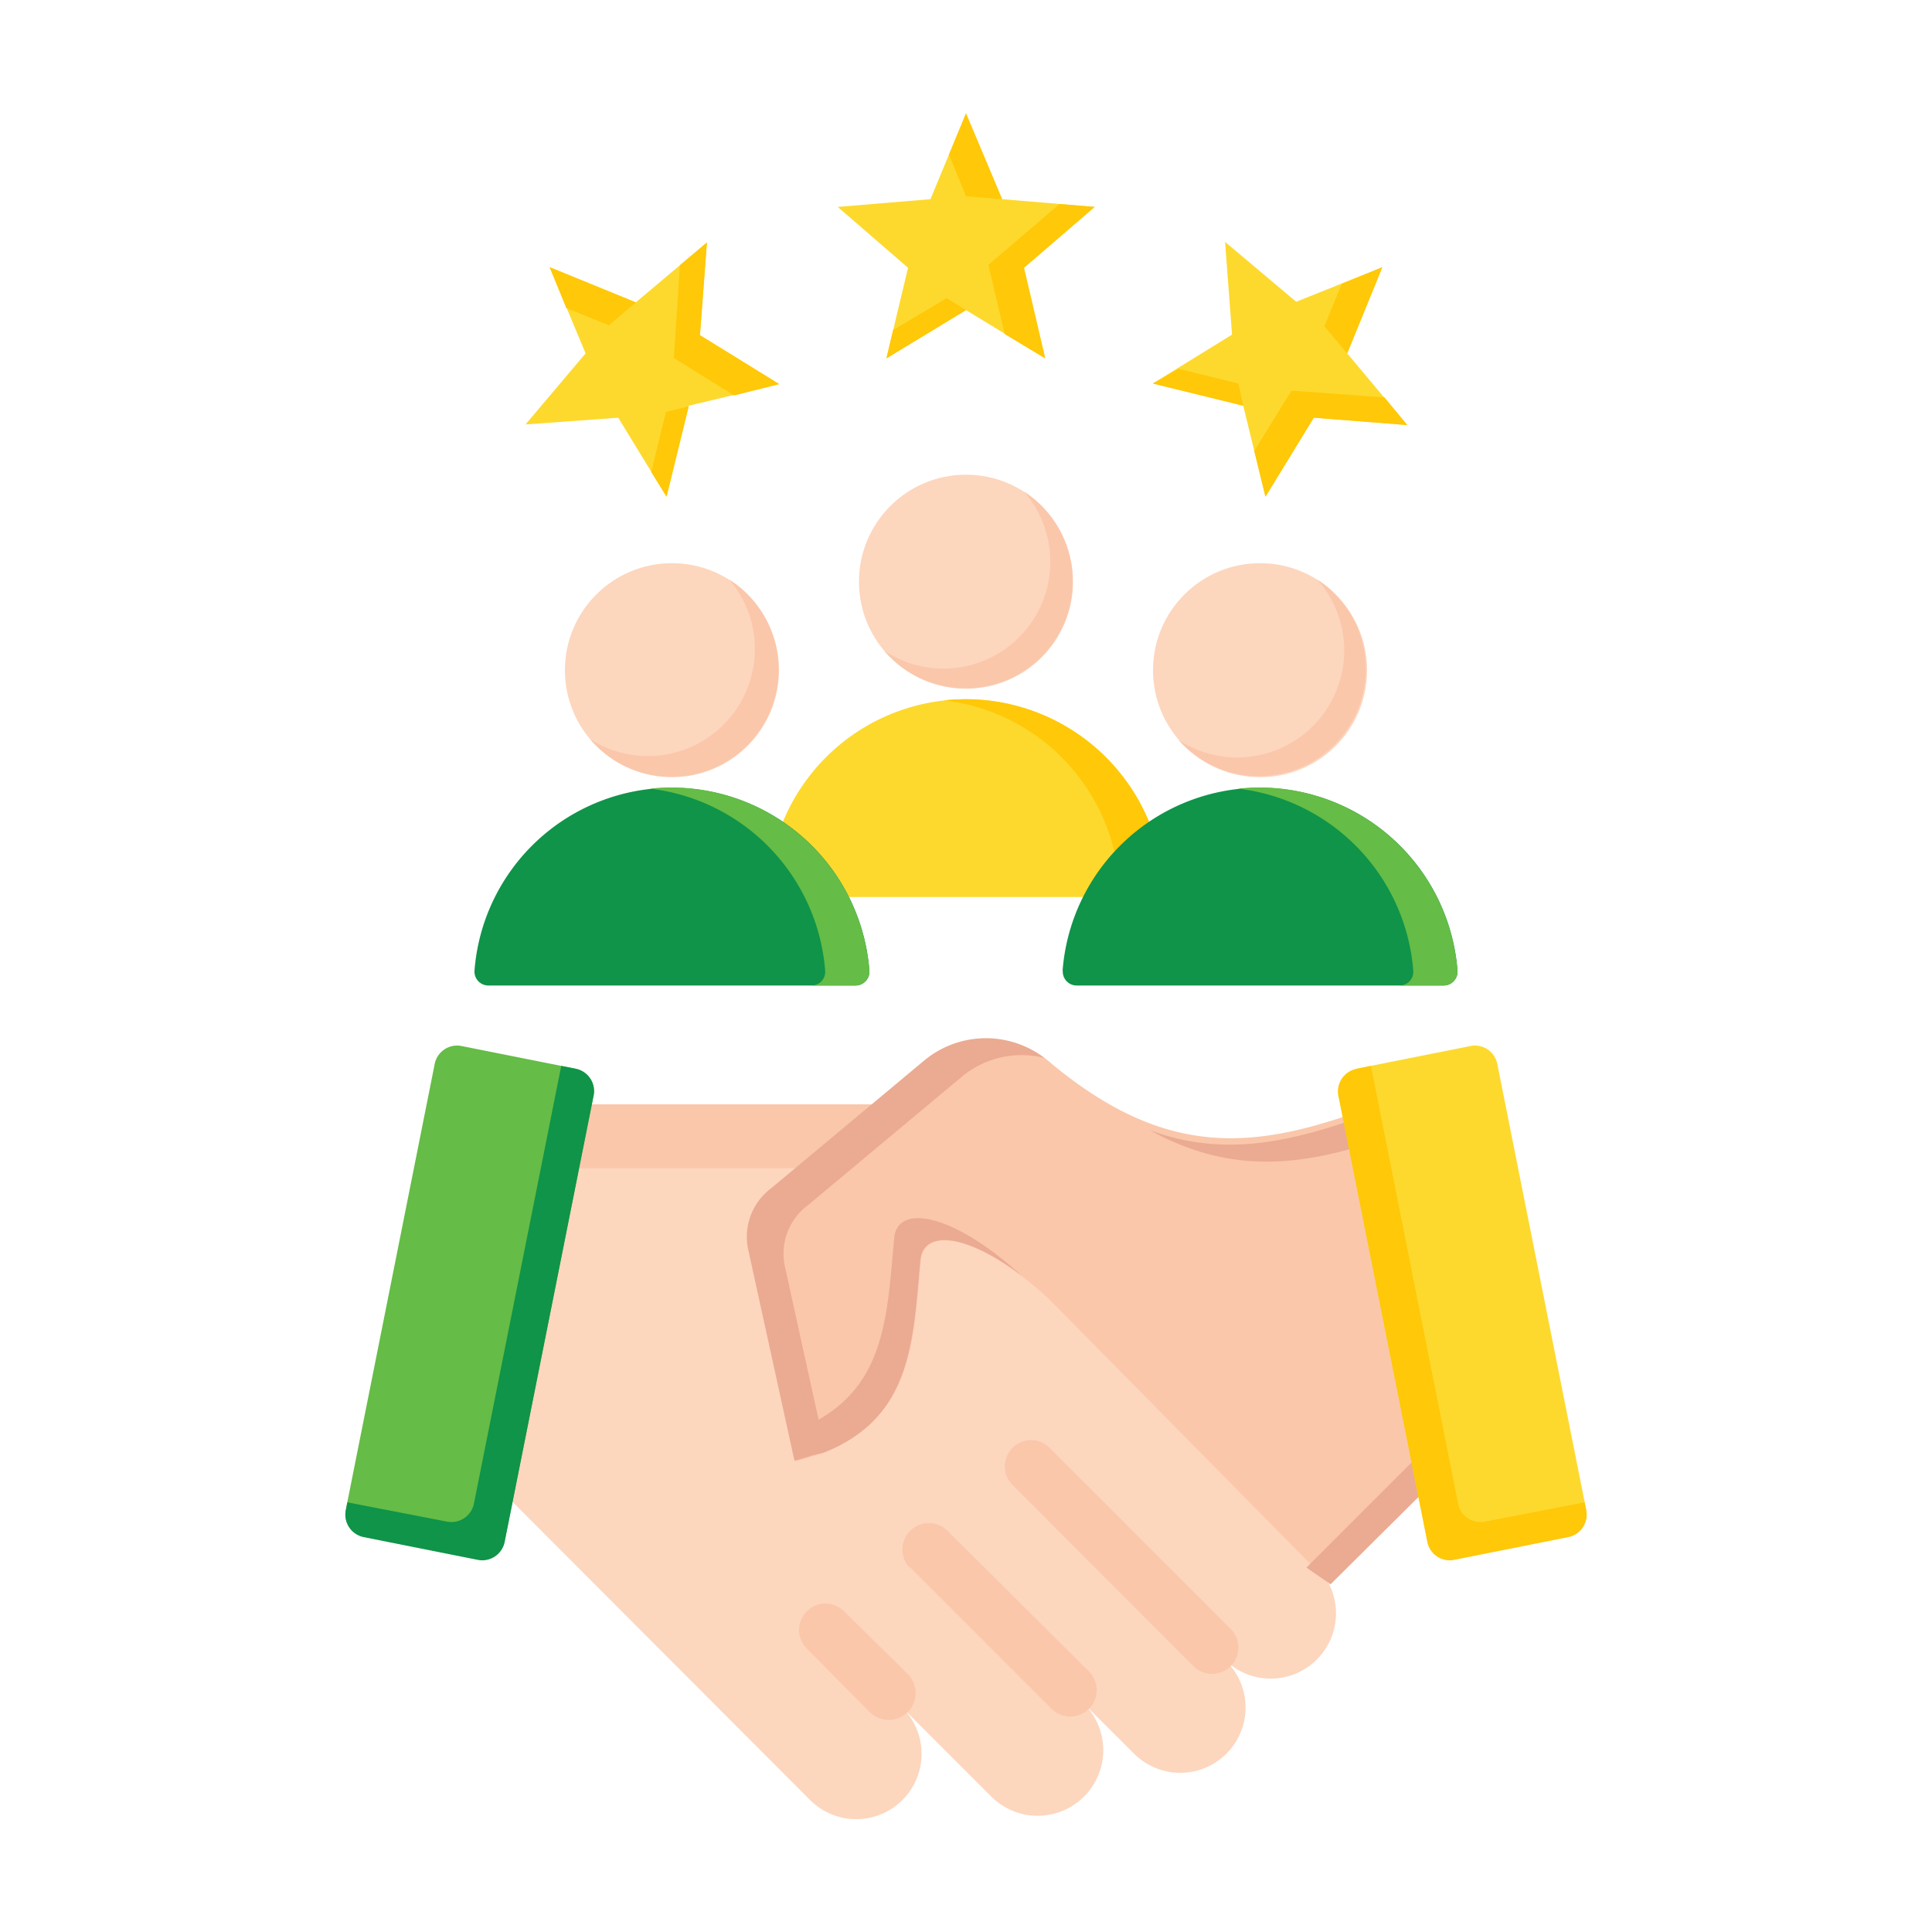
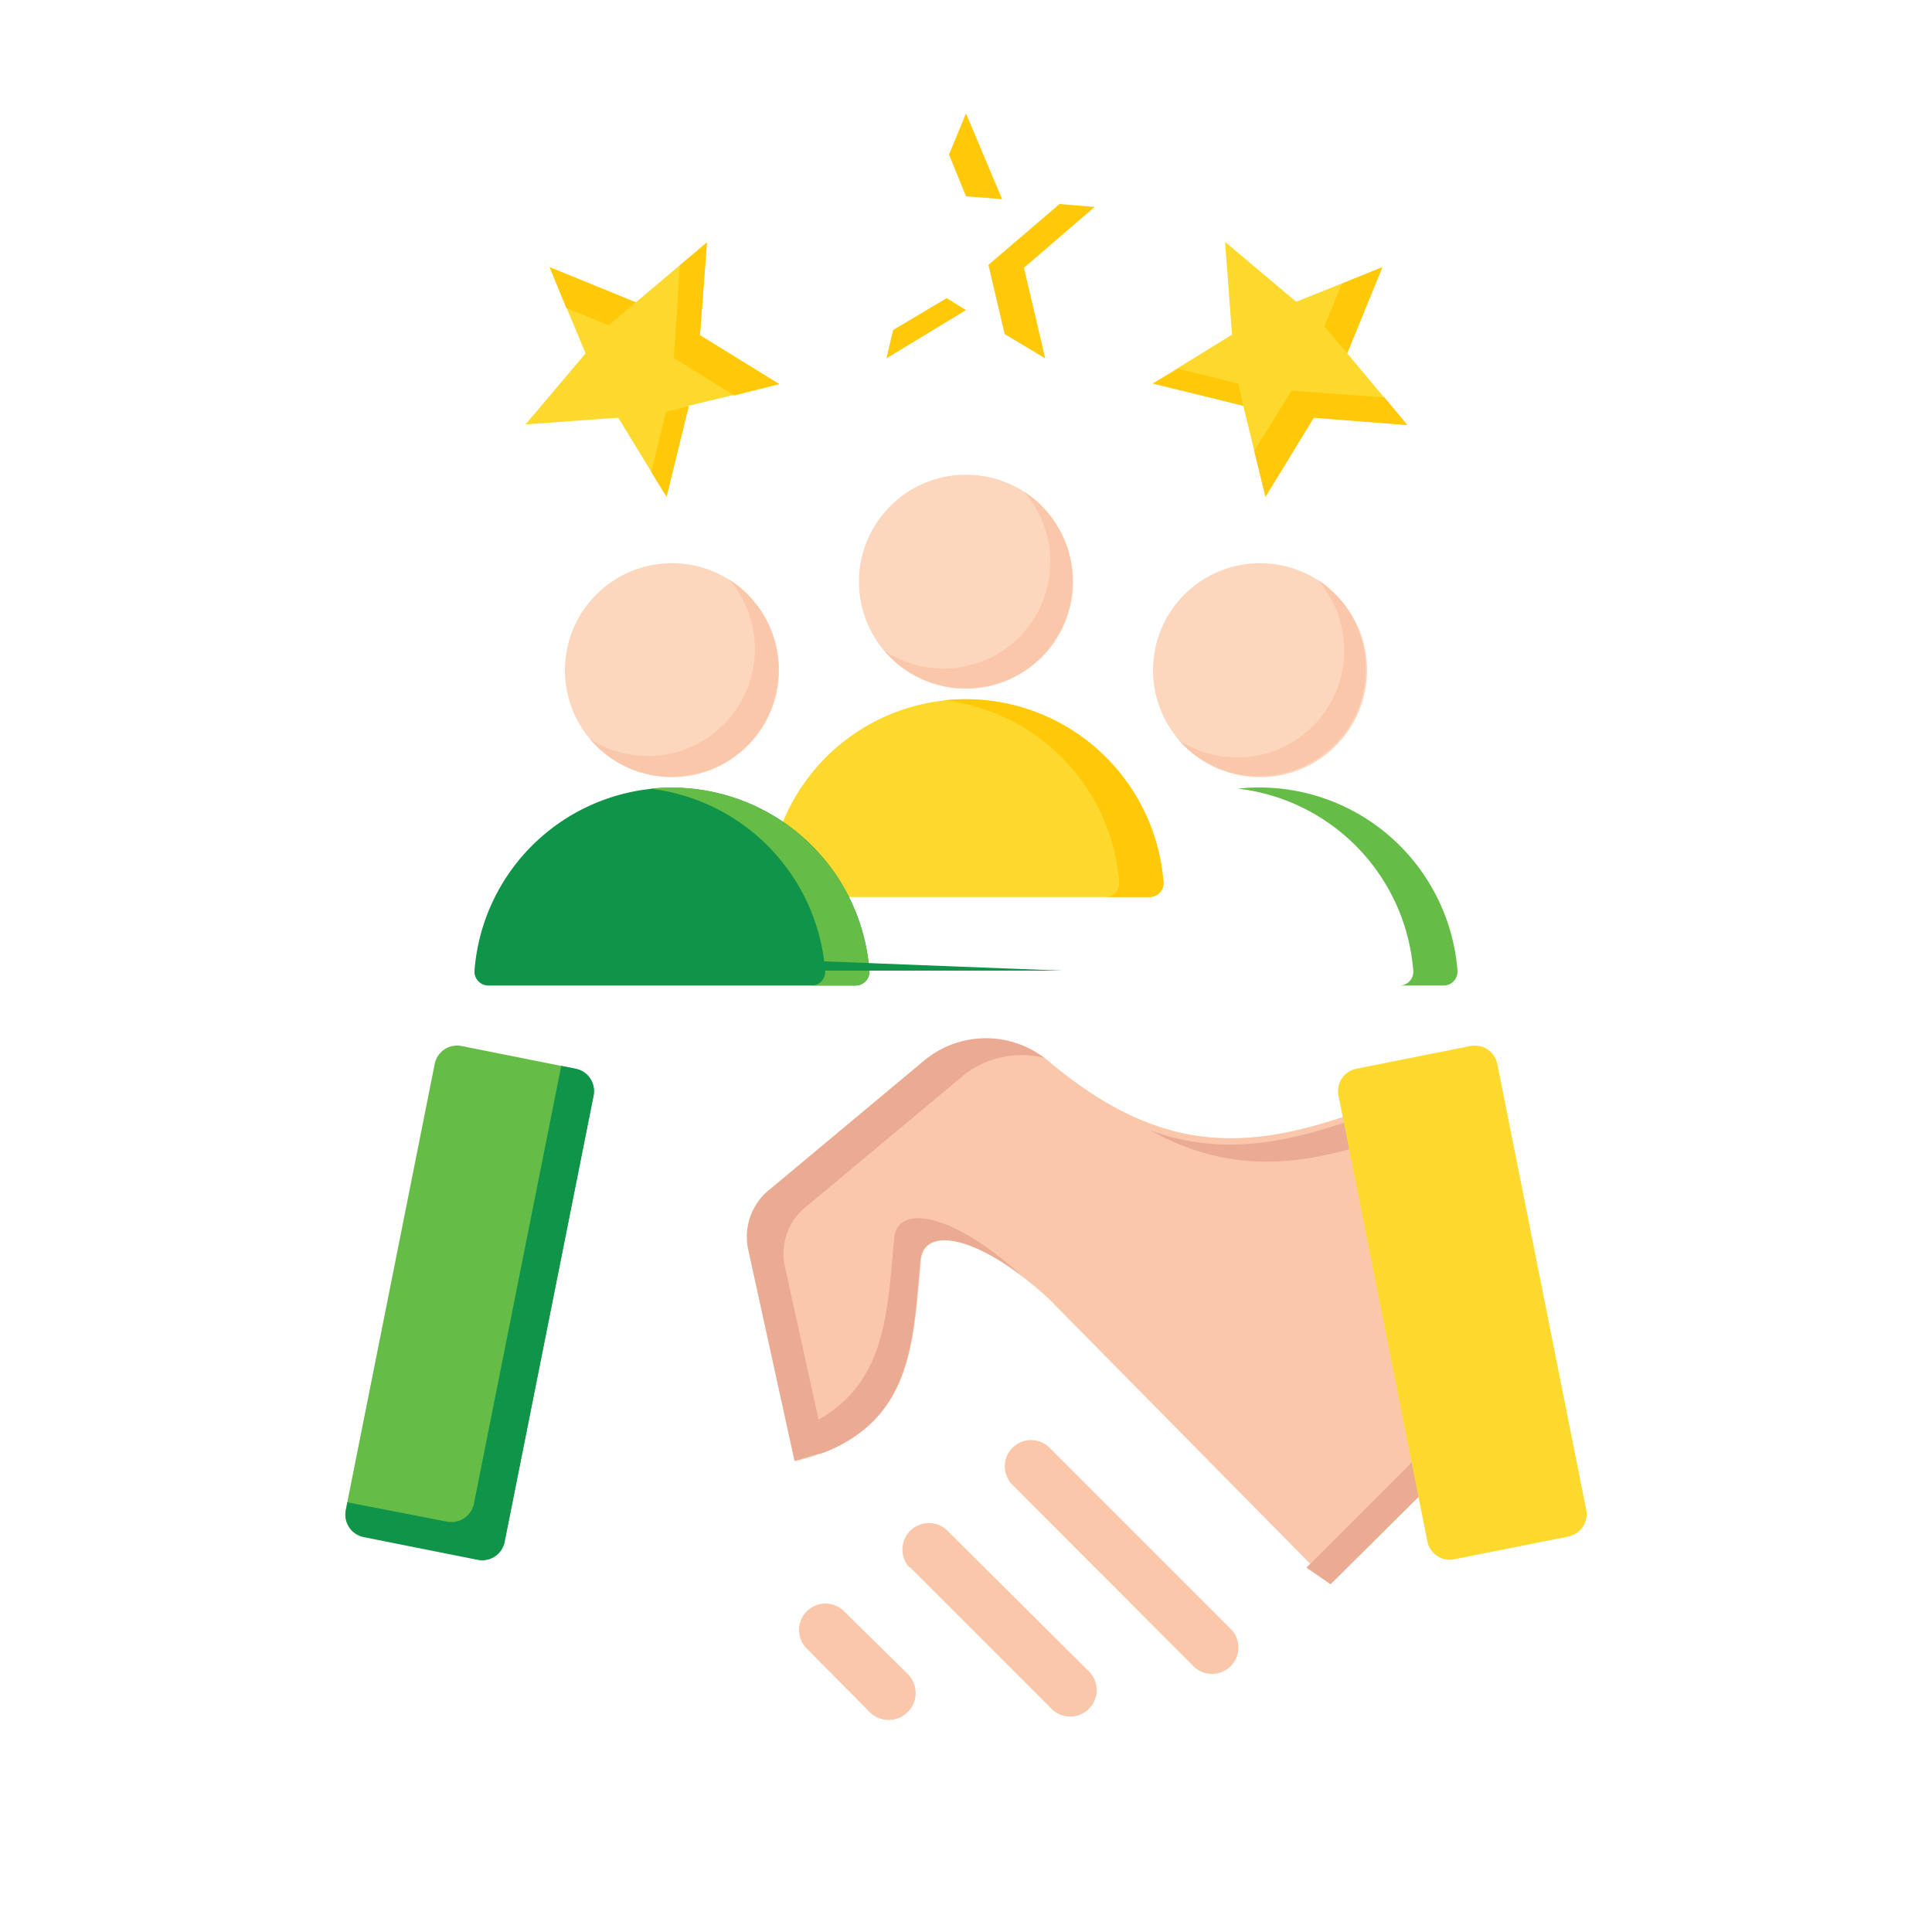
<svg xmlns="http://www.w3.org/2000/svg" id="Layer_1" data-name="Layer 1" viewBox="0 0 100 100">
  <defs>
    <style>.cls-1,.cls-8{fill:#fdd6be;}.cls-1,.cls-2,.cls-3,.cls-4,.cls-5,.cls-6,.cls-7{fill-rule:evenodd;}.cls-2{fill:#fac7ab;}.cls-3{fill:#65bc46;}.cls-4{fill:#0f9449;}.cls-5{fill:#eaab92;}.cls-6{fill:#fdd92e;}.cls-7{fill:#ffc808;}</style>
  </defs>
-   <path class="cls-1" d="M48.89,57.16,68.27,81.23A3.38,3.38,0,0,1,63.49,86a3.38,3.38,0,0,1-4.78,4.78L56.1,88.18A3.38,3.38,0,0,1,51.32,93l-4.6-4.6a3.38,3.38,0,0,1-4.78,4.78L23.09,74.29s1.27-5.71,3.82-17.13Z" />
-   <path class="cls-2" d="M48.89,57.16l2.66,3.31H26.17l.74-3.31Z" />
  <path class="cls-2" d="M52.46,76.91A1.36,1.36,0,1,1,54.39,75l9.31,9.31a1.36,1.36,0,0,1-1.93,1.93Zm-10.7,8.42a1.36,1.36,0,0,1,1.93-1.93L47,86.66A1.37,1.37,0,0,1,45,88.6Zm5.34-4.21,7.28,7.28a1.37,1.37,0,1,0,1.93-1.94L49,79.19a1.37,1.37,0,0,0-1.94,1.93Z" />
  <path class="cls-3" d="M29.8,55.32l-5.92-1.18a1.18,1.18,0,0,0-1.38.93L17.9,78.14a1.18,1.18,0,0,0,.92,1.39l5.92,1.18a1.18,1.18,0,0,0,1.38-.93l4.6-23.07A1.18,1.18,0,0,0,29.8,55.32Z" />
  <path class="cls-4" d="M29.8,55.32l-.75-.15L24.53,77.83a1.19,1.19,0,0,1-1.39.93l-5.16-1-.08.41a1.18,1.18,0,0,0,.92,1.39l5.92,1.18a1.18,1.18,0,0,0,1.38-.93l4.6-23.07A1.18,1.18,0,0,0,29.8,55.32Z" />
  <path class="cls-2" d="M78,72.93c-.16.06-6.46-15.84-6.62-15.78-6,2.26-10.68,3.08-16.91-2.06a5.07,5.07,0,0,0-6.59-.17l-7.93,6.62a3.14,3.14,0,0,0-1.21,3.1l2.41,11c6.12-1.51,6.09-5.86,6.52-10.44.2-1.75,3-1.27,6.59,2L68.86,82Z" />
  <path class="cls-5" d="M71.89,58.3l0,0v0l0,0,0-.07v0l0,0v0h0l0-.07v0l0,0v-.06l0-.06v-.05l0,0h0l0,0,0-.1v0l0-.09h0l0-.09h0l0-.07h0l0-.08h0l-.12.05H71l-.36.13c-4,1.44-7.39,2.14-11.12.76,4.07,2.24,7.61,1.9,11.68.58,1.87,4.53,5.3,13.1,5.42,13.06l-9,9L68.87,82,78,72.93c-.14,0-4.54-11-6.09-14.63ZM42.64,75.19c4.59-1.83,4.61-5.8,5-10,.18-1.52,2.34-1.36,5.24.84-3.55-3.24-6.38-3.72-6.59-2-.36,3.81-.4,7.46-3.92,9.45l-1.76-8a3.12,3.12,0,0,1,1.21-3.1l7.93-6.62a4.83,4.83,0,0,1,4.31-1,5,5,0,0,0-6.21.12l-7.93,6.62a3.14,3.14,0,0,0-1.21,3.1l2.41,11,.28-.07h0l.26-.08h0l.24-.07h0l.21-.07.06,0,.18-.06.07,0Z" />
  <path class="cls-6" d="M70.2,55.32l5.92-1.18a1.18,1.18,0,0,1,1.38.93l4.6,23.07a1.18,1.18,0,0,1-.92,1.39l-5.92,1.18a1.18,1.18,0,0,1-1.38-.93l-4.6-23.07A1.18,1.18,0,0,1,70.2,55.32Z" />
-   <path class="cls-7" d="M70.2,55.32l.76-.15,4.51,22.66a1.19,1.19,0,0,0,1.39.93l5.16-1,.08.41a1.18,1.18,0,0,1-.92,1.39l-5.92,1.18a1.18,1.18,0,0,1-1.38-.93l-4.6-23.07a1.18,1.18,0,0,1,.92-1.39Z" />
  <path class="cls-6" d="M39.78,45.66a10.25,10.25,0,0,1,20.44,0,.72.72,0,0,1-.71.77h-19a.72.72,0,0,1-.72-.77Z" />
  <path class="cls-7" d="M48.86,36.25A10.74,10.74,0,0,1,50,36.19a10.28,10.28,0,0,1,10.22,9.47.72.72,0,0,1-.71.77H57.22a.71.71,0,0,0,.71-.77A10.29,10.29,0,0,0,48.86,36.25Z" />
  <circle class="cls-8" cx="50" cy="30.11" r="5.54" />
  <path class="cls-2" d="M45.8,33.72A5.54,5.54,0,1,0,53,25.44a5.53,5.53,0,0,1-7.17,8.28Z" />
  <path class="cls-4" d="M24.56,50.24a10.25,10.25,0,0,1,20.44,0,.72.72,0,0,1-.71.77h-19A.72.72,0,0,1,24.56,50.24Z" />
  <path class="cls-3" d="M33.64,40.82a10.74,10.74,0,0,1,1.14-.06A10.29,10.29,0,0,1,45,50.24a.72.72,0,0,1-.71.77H42a.71.71,0,0,0,.71-.77,10.3,10.3,0,0,0-9.07-9.42Z" />
  <circle class="cls-8" cx="34.78" cy="34.69" r="5.54" />
  <path class="cls-2" d="M30.58,38.3A5.54,5.54,0,1,0,37.75,30a5.54,5.54,0,0,1-7.17,8.28Z" />
-   <path class="cls-4" d="M55,50.24a10.25,10.25,0,0,1,20.44,0,.72.72,0,0,1-.71.77h-19a.72.72,0,0,1-.72-.77Z" />
+   <path class="cls-4" d="M55,50.24h-19a.72.72,0,0,1-.72-.77Z" />
  <path class="cls-3" d="M64.08,40.82a10.6,10.6,0,0,1,1.14-.06,10.29,10.29,0,0,1,10.22,9.48.72.72,0,0,1-.72.77H72.44a.71.71,0,0,0,.71-.77,10.3,10.3,0,0,0-9.07-9.42Z" />
  <circle class="cls-8" cx="65.22" cy="34.69" r="5.54" />
  <path class="cls-2" d="M61,38.3A5.54,5.54,0,1,0,68.19,30,5.54,5.54,0,0,1,61,38.3Z" />
-   <path class="cls-6" d="M50,5.87l1.87,4.44,4.79.4L53,13.86l1.1,4.69L50,16.05l-4.12,2.5L47,13.86l-3.64-3.15,4.8-.4Z" />
  <path class="cls-7" d="M50,5.87l1.87,4.44L50,10.16,49.12,8Zm4.84,4.69,1.82.15L53,13.86l1.1,4.69L52,17.29l-.84-3.58ZM50,16.05l-4.12,2.5.35-1.47L49,15.43Z" />
  <path class="cls-6" d="M71.55,13.83l-1.82,4.46L72.84,22,68,21.62,65.5,25.71,64.35,21l-4.68-1.15,4.1-2.53-.36-4.8,3.68,3.1Z" />
  <path class="cls-7" d="M71.55,13.83l-1.82,4.46-1.18-1.4.9-2.2Zm.11,6.74L72.84,22,68,21.62,65.5,25.71l-.58-2.37,1.93-3.12ZM64.35,21l-4.68-1.15L61,19.09l3.1.76Z" />
  <path class="cls-6" d="M28.45,13.83l4.46,1.82,3.68-3.1-.36,4.8,4.1,2.53L35.65,21,34.5,25.71,32,21.62l-4.8.35,3.11-3.68Z" />
  <path class="cls-7" d="M28.45,13.83l4.46,1.82-1.4,1.19-2.2-.9Zm6.74-.1,1.4-1.18-.36,4.8,4.1,2.53L38,20.47l-3.12-1.94Zm.46,7.3L34.5,25.71l-.79-1.28.76-3.11Z" />
</svg>